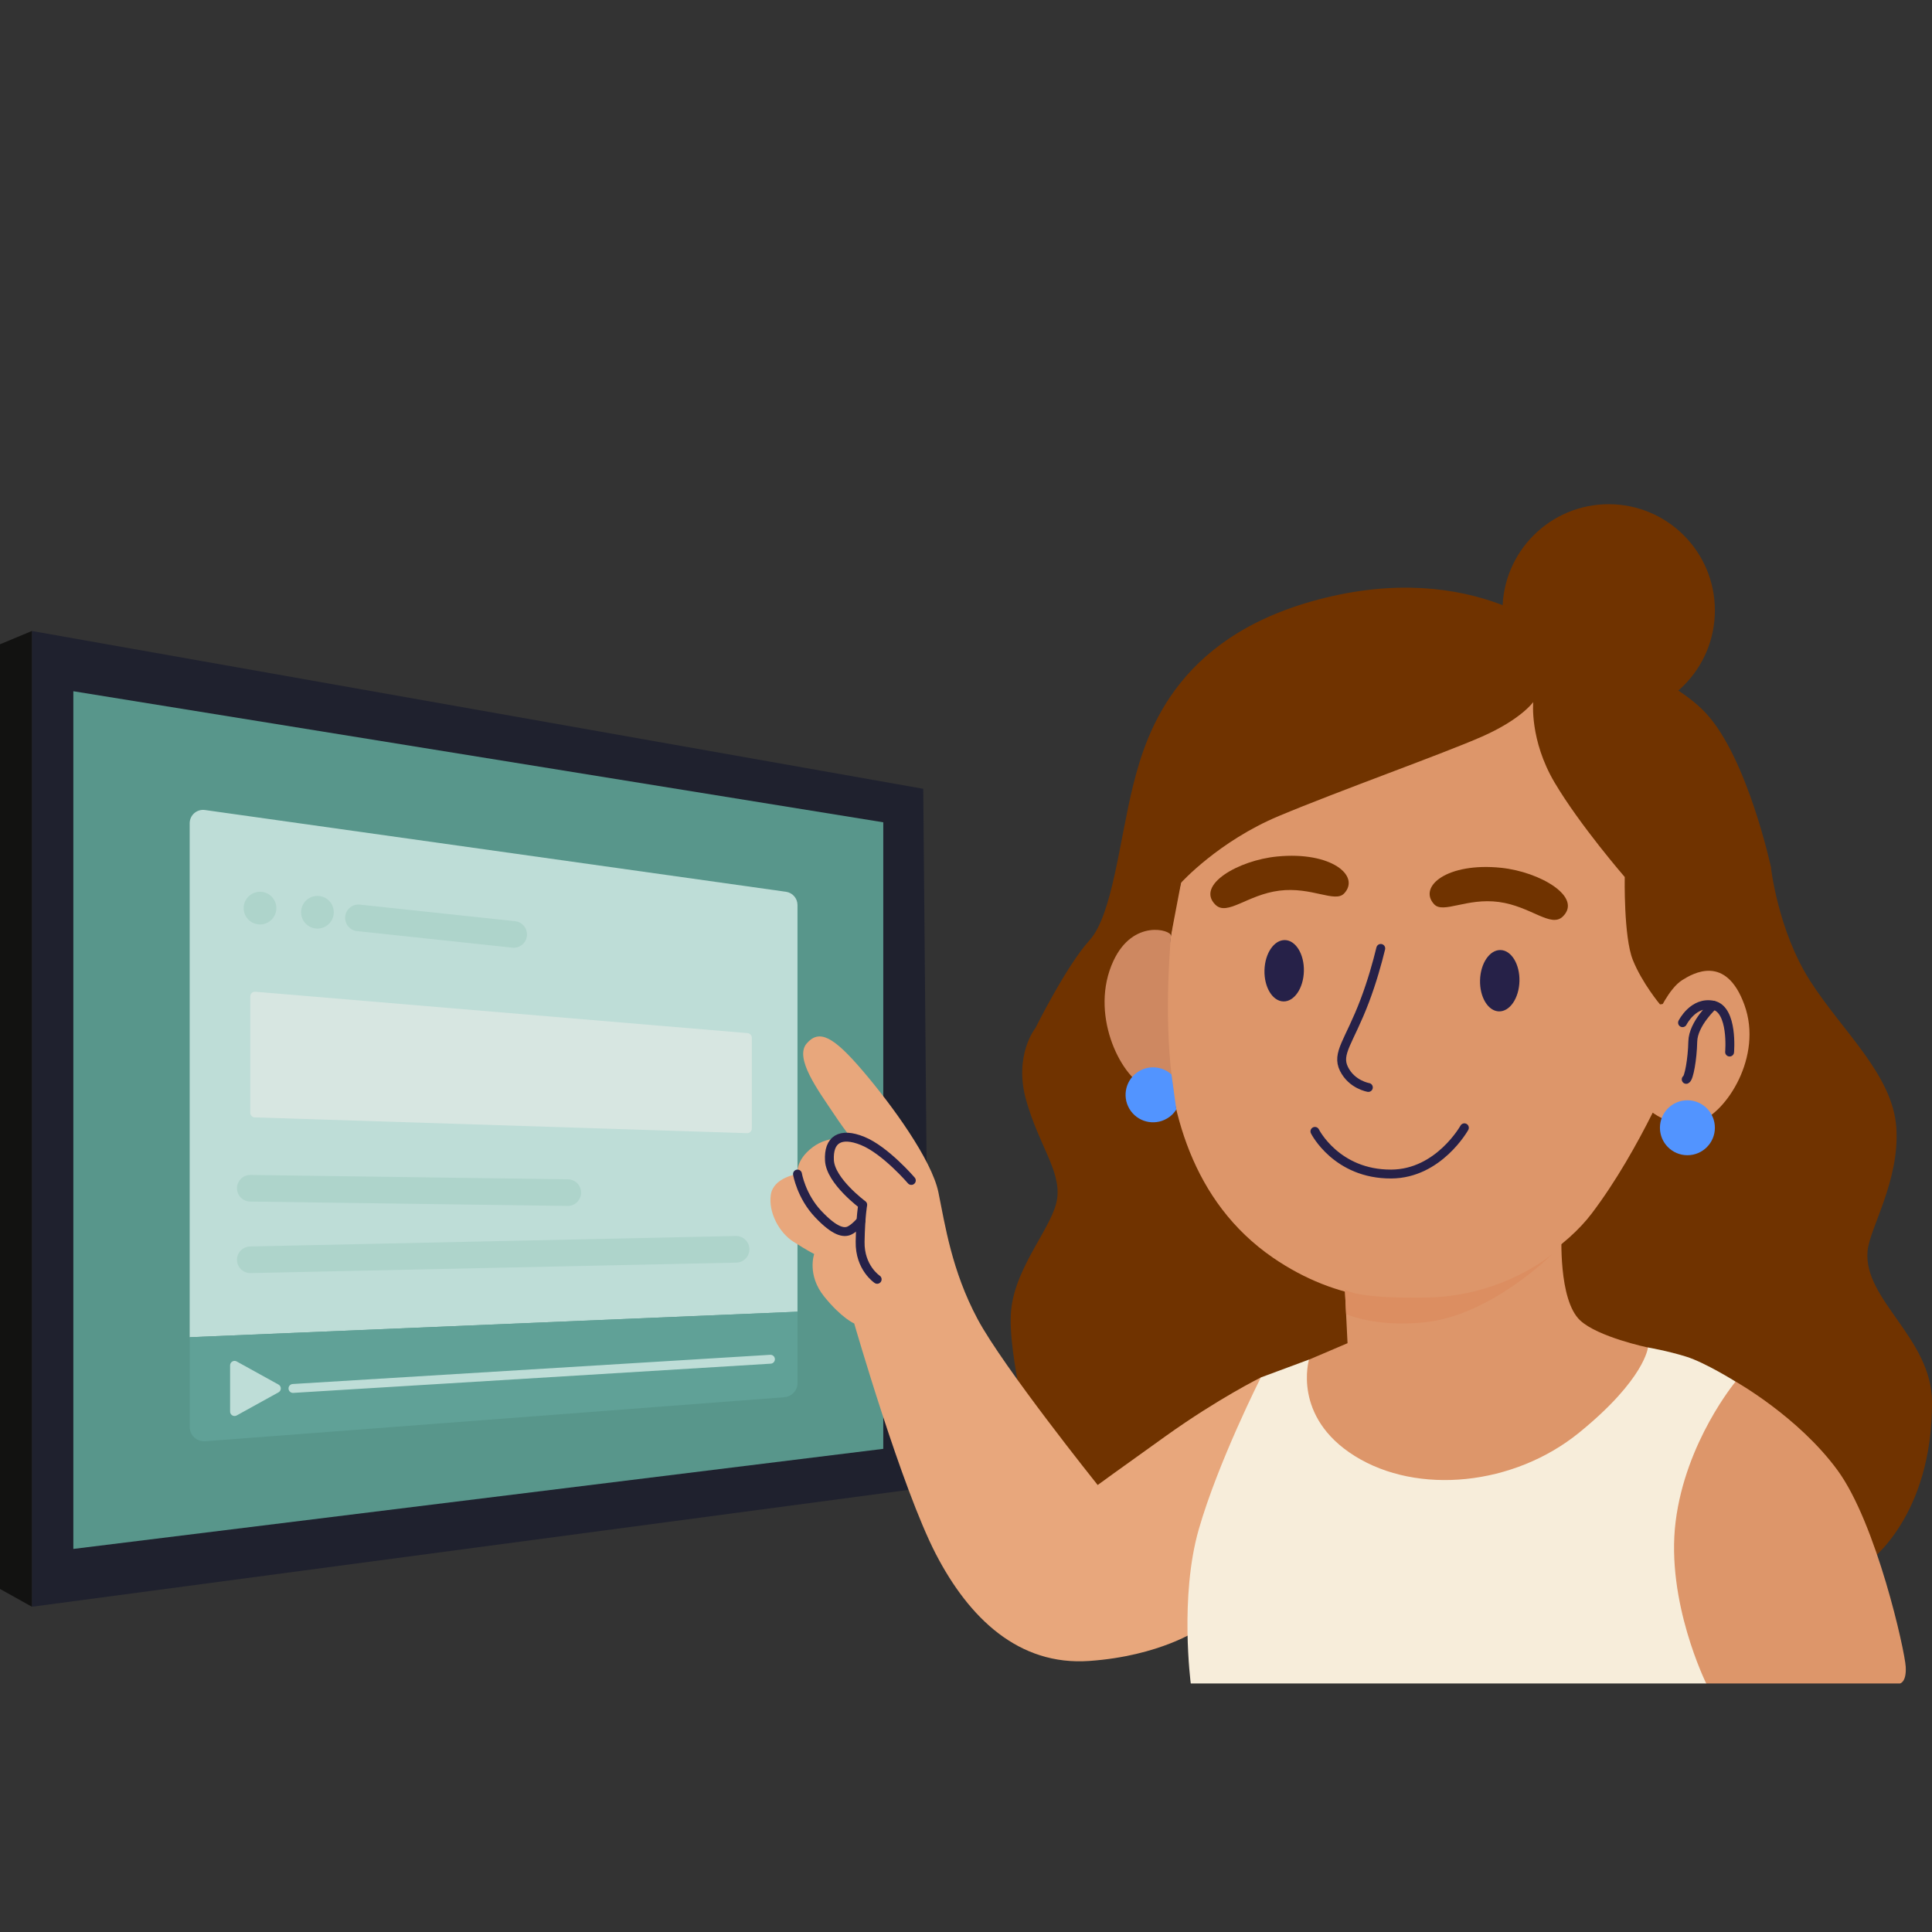
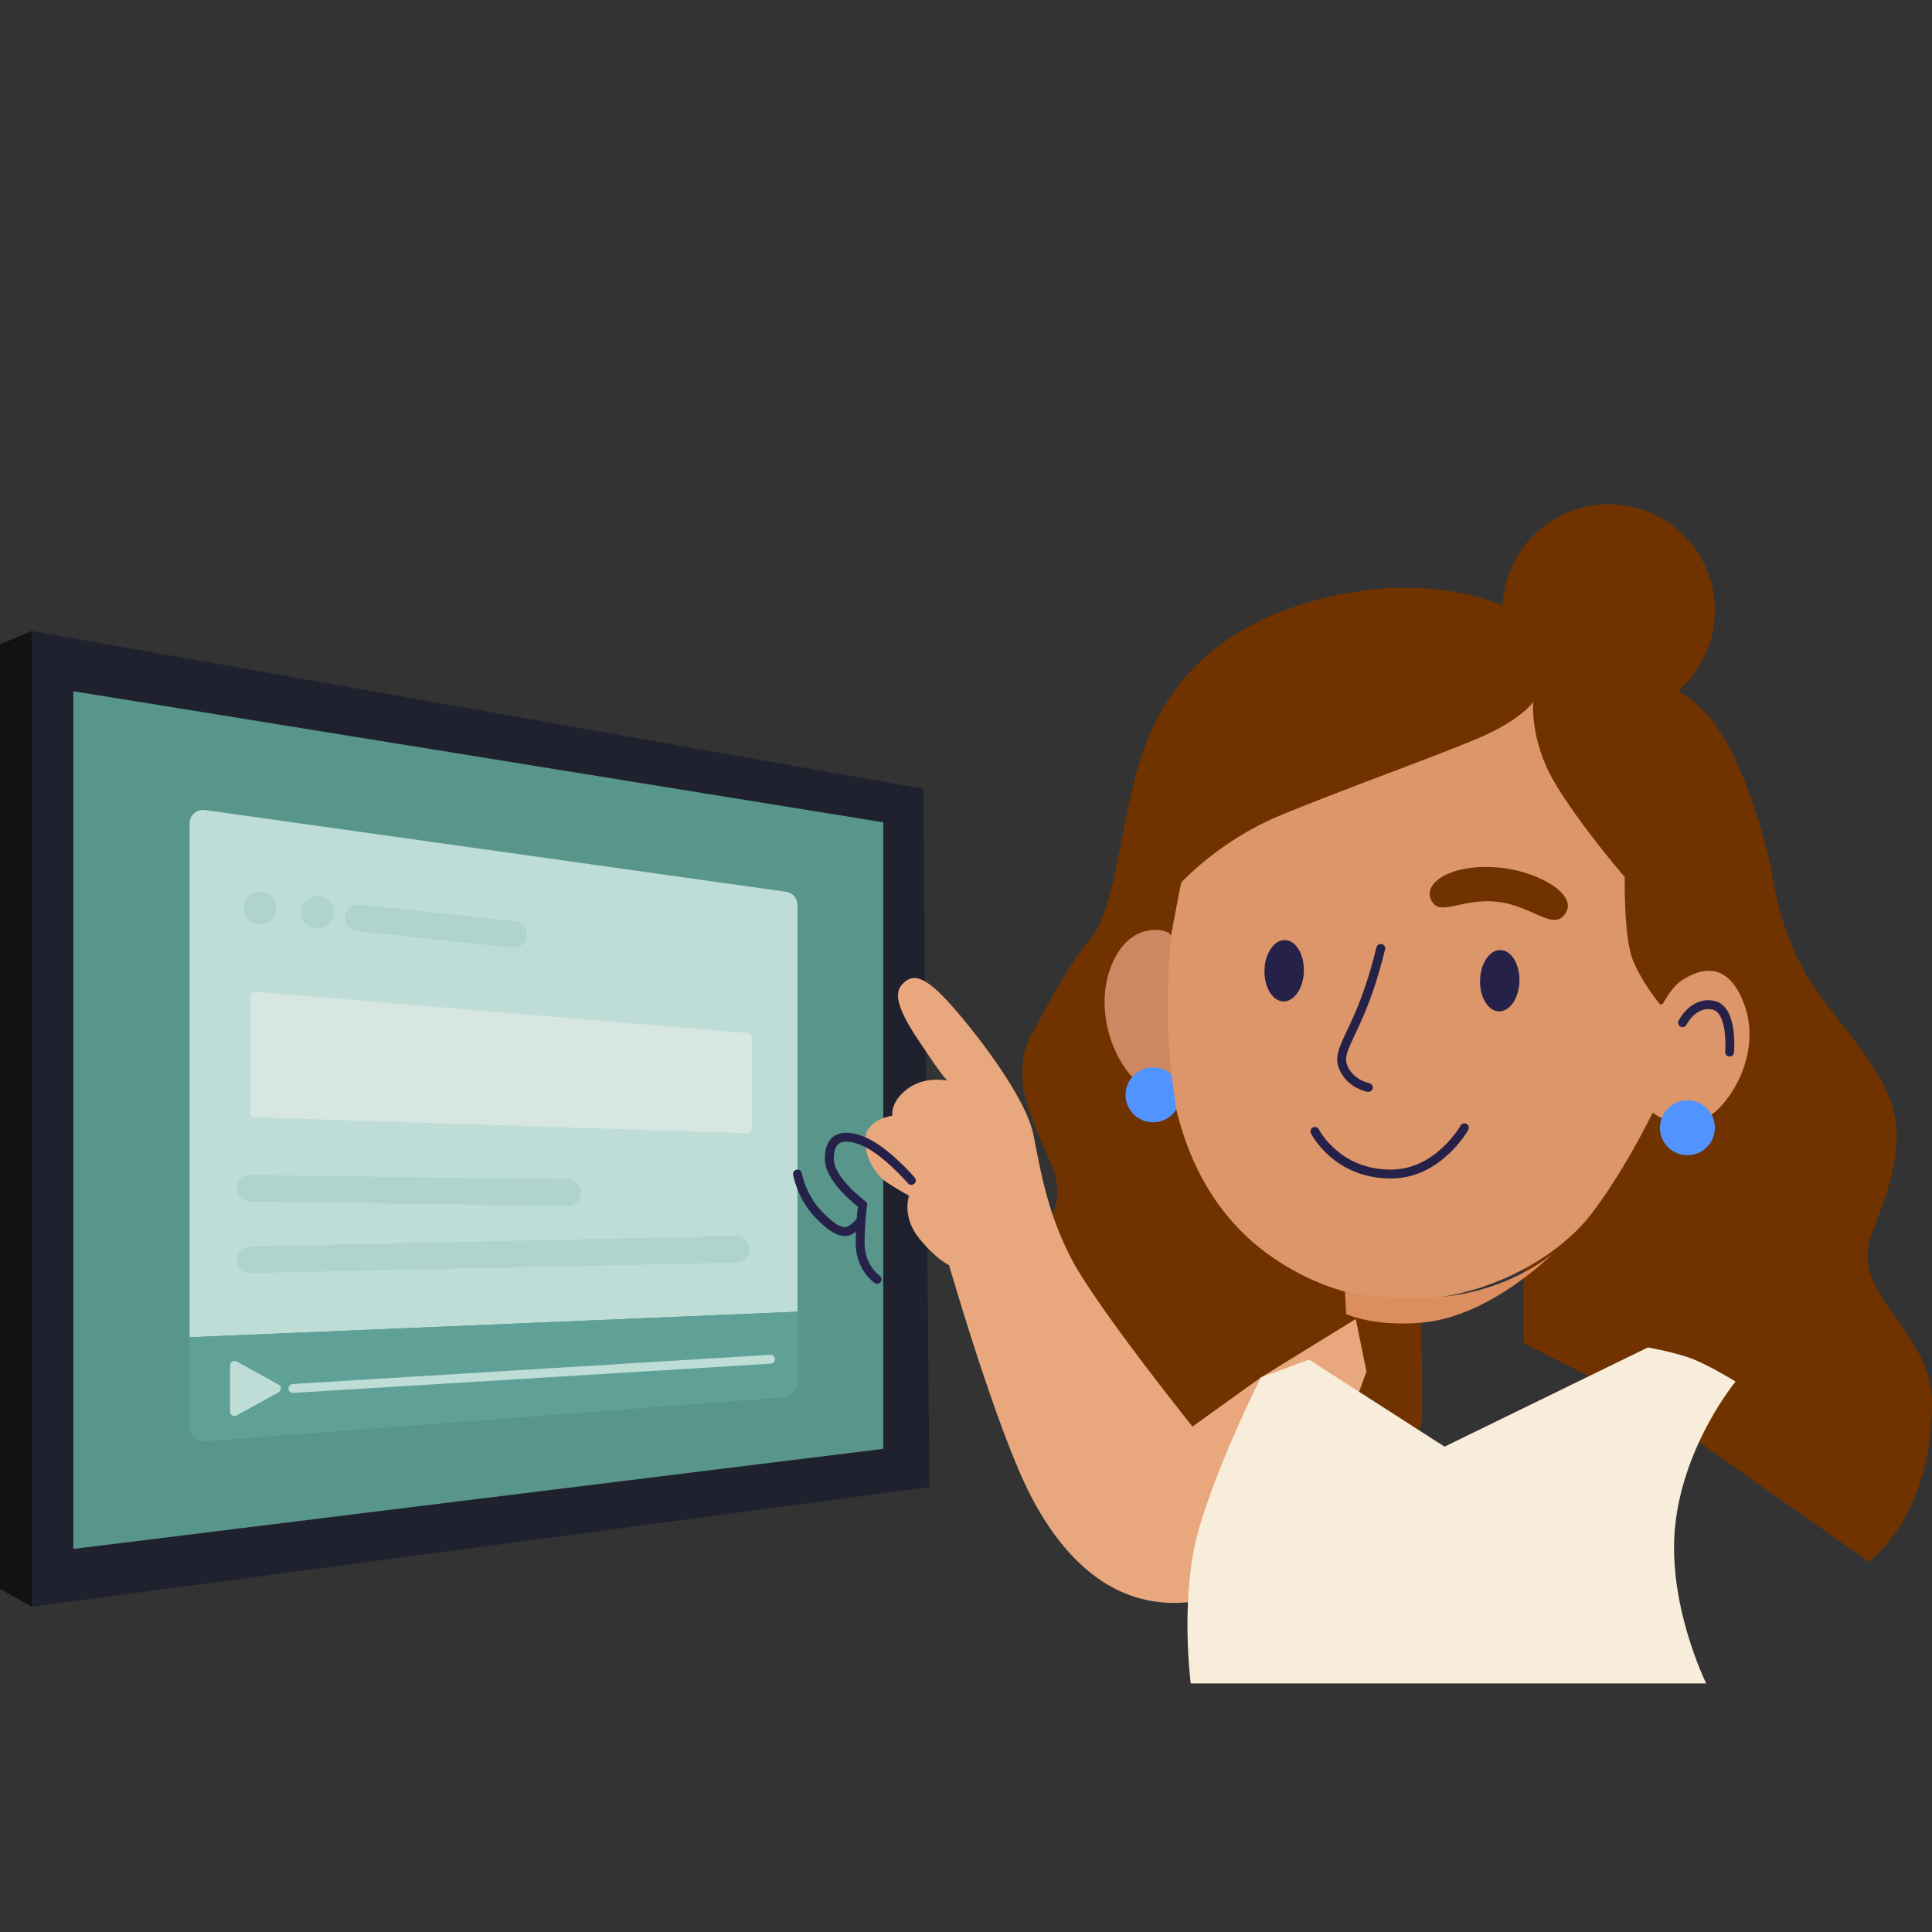
<svg xmlns="http://www.w3.org/2000/svg" id="Layer_1" data-name="Layer 1" viewBox="0 0 500 500">
  <rect x="0" y="0" width="500" height="500" fill="#333333" stroke="none" />
  <defs>
    <style>      .cls-1 {        fill: #703300;      }      .cls-2 {        fill: #d7e6e1;      }      .cls-3 {        fill: #5294ff;      }      .cls-4 {        fill: #dd966a;      }      .cls-5 {        stroke: #aed4cb;        stroke-width: 6.89px;      }      .cls-5, .cls-6, .cls-7 {        fill: none;      }      .cls-5, .cls-6, .cls-7, .cls-8 {        stroke-linecap: round;        stroke-linejoin: round;      }      .cls-9 {        fill: #262148;      }      .cls-10, .cls-8 {        fill: #beddd7;      }      .cls-11 {        fill: #ce8861;      }      .cls-12 {        fill: #121211;      }      .cls-6, .cls-7, .cls-8 {        stroke-width: 2.3px;      }      .cls-6, .cls-8 {        stroke: #beddd7;      }      .cls-7 {        stroke: #262148;      }      .cls-13 {        fill: #1f212e;      }      .cls-14 {        fill: #f7edda;      }      .cls-15 {        fill: #dc8e61;      }      .cls-16 {        fill: #60a197;      }      .cls-17 {        fill: #58968b;      }      .cls-18 {        fill: #e8a77c;      }      .cls-19 {        fill: #aed4cb;      }    </style>
  </defs>
  <polygon class="cls-13" points="240.54 384.86 8.25 415.82 8.25 163.3 238.94 204.14 240.54 384.86" />
  <polygon class="cls-17" points="228.59 374.96 18.98 400.86 18.98 178.89 228.59 212.81 228.59 374.96" />
  <path class="cls-10" d="M206.39,339.47l-157.3,6.6v-133.01c0-2.11,1.86-3.72,3.95-3.43l150.37,21.16c1.71.24,2.98,1.7,2.98,3.43v105.25Z" />
  <path class="cls-2" d="M193.32,293.26l-127.37-4.08c-.66-.02-1.18-.56-1.18-1.21v-30.1c0-.71.61-1.27,1.32-1.21l127.37,10.71c.63.05,1.11.58,1.11,1.21v23.47c0,.69-.57,1.24-1.25,1.21Z" />
  <path class="cls-16" d="M202.97,361.6l-149.88,11.4c-2.15.16-3.99-1.54-3.99-3.7v-23.23l157.3-6.6v18.43c0,1.94-1.49,3.55-3.43,3.7Z" />
  <polygon class="cls-12" points="0 166.74 8.25 163.3 8.25 415.82 0 411.22 0 166.74" />
  <circle class="cls-19" cx="67.29" cy="235.02" r="4.23" />
  <circle class="cls-19" cx="82.15" cy="236.09" r="4.23" />
  <line class="cls-5" x1="92.76" y1="237.54" x2="132.94" y2="241.83" />
  <line class="cls-6" x1="75.82" y1="359.33" x2="199.39" y2="351.77" />
  <line class="cls-5" x1="64.78" y1="326.03" x2="190.5" y2="323.32" />
  <line class="cls-5" x1="64.78" y1="307.52" x2="146.94" y2="308.65" />
  <polygon class="cls-8" points="60.7 353.35 60.7 365.31 71.52 359.33 60.7 353.35" />
  <path class="cls-1" d="M267.95,266.07s-5.66,7.04-2.38,18.67,8.94,18.18,8.04,25.33c-.89,7.15-10.72,17.28-11.92,28.89-1.19,11.62,6.26,38.13,6.26,38.13,0,0,18.77,15.19,20.85,14.3s55.57-5.36,55.93-6.55,21.92-13.7,22.91-15.49,0-29.19,0-29.19l-18.6-19.96-21.34-33.36-9.46-35.61-50.3,14.84Z" />
-   <path class="cls-18" d="M326.32,356.48s-10.95,5.4-24.54,15.11c-13.6,9.71-17.7,12.73-17.7,12.73,0,0-24.39-30.43-31.08-42.94-6.69-12.52-8.42-24.39-10.14-32.8s-12.02-22.6-19.61-31.48c-7.58-8.88-11.25-10.82-14.49-7.04s3.02,12.19,6.91,18.02,4.96,6.69,4.96,6.69c0,0-5.83-1.29-10.36,2.16s-3.88,6.92-3.88,6.92c0,0-6.26.85-6.91,5.38-.65,4.53,2.16,9.77,5.83,12.11s5.4,3.2,5.4,3.2c0,0-1.94,5.4,2.59,11.01s7.77,6.97,7.77,6.97c0,0,12.3,42.66,21.15,59.71,8.55,16.48,21.36,28.92,39.71,27.62,18.34-1.29,28.34-8.2,28.34-8.2l18.83-51.58-2.77-13.6Z" />
+   <path class="cls-18" d="M326.32,356.48c-13.6,9.71-17.7,12.73-17.7,12.73,0,0-24.39-30.43-31.08-42.94-6.69-12.52-8.42-24.39-10.14-32.8s-12.02-22.6-19.61-31.48c-7.58-8.88-11.25-10.82-14.49-7.04s3.02,12.19,6.91,18.02,4.96,6.69,4.96,6.69c0,0-5.83-1.29-10.36,2.16s-3.88,6.92-3.88,6.92c0,0-6.26.85-6.91,5.38-.65,4.53,2.16,9.77,5.83,12.11s5.4,3.2,5.4,3.2c0,0-1.94,5.4,2.59,11.01s7.77,6.97,7.77,6.97c0,0,12.3,42.66,21.15,59.71,8.55,16.48,21.36,28.92,39.71,27.62,18.34-1.29,28.34-8.2,28.34-8.2l18.83-51.58-2.77-13.6Z" />
  <path class="cls-7" d="M227.01,331.09s-4.54-2.98-4.41-9.75.67-9.54.67-9.54c0,0-8.32-6.14-8.61-11.48s2.72-7.44,8.61-5.04,12.58,10.22,12.58,10.22" />
  <path class="cls-7" d="M206.39,303.84s.94,5.68,5.35,10.35,6.68,4.92,8.07,4.29,3-2.52,3-2.52" />
  <path class="cls-1" d="M458.3,224.37s1.79,16.36,10.13,29.44c8.34,13.08,21.45,24.33,22.34,38.06.89,13.74-6.91,25.94-7.45,31.91-1.13,12.59,16.62,22.54,16.68,39.02.12,29.79-16.38,41.4-16.38,41.4l-56.97-40.21-32.36-16.38v-35.45l16.12-52.01,12.44-22.09,35.45-13.69Z" />
-   <path class="cls-4" d="M441.57,435.68h50.12s1.73-.22,1.51-4.32c-.22-4.1-7.55-37.12-17.7-50.93-10.14-13.81-26.33-22.88-26.33-22.88l-17.91,8.85s-26.03,40.14-26.29,40.79,6.22,15.11,8.59,15.97,28,12.52,28,12.52Z" />
  <path class="cls-14" d="M308.19,435.68h133.38s-10.49-21.15-7.92-41.87c2.57-20.72,15.52-36.25,15.52-36.25,0,0-7.87-4.93-12.78-6.46-4.91-1.53-9.92-2.38-9.92-2.38l-52.62,25.67-35.09-22.53-12.45,4.62s-11.03,21.8-16.06,39.28c-5.03,17.48-2.08,39.92-2.08,39.92Z" />
  <path class="cls-4" d="M305.64,228.47s-18.44,68.01,23.82,97.03c33.14,22.76,69.79,5.29,82.49-11.47s21.7-38.95,21.7-38.95l-5.59-46.61-7.62-28.95s-18.29-22.35-19.81-23.37-33.03-4.9-33.03-4.9l-37.07,7.98-18.79,16.22-6.1,33.02Z" />
-   <path class="cls-1" d="M347.86,231.22c-2.35,2.52-8.4-1.78-16.77-.72-8.29,1.05-13.51,6.67-16.56,3.63-5.11-5.09,5.96-11.5,16.02-12.47,13.98-1.36,21.58,5.01,17.31,9.57Z" />
  <path class="cls-1" d="M371.15,234.02c2.34,2.53,8.42-1.72,16.77-.59,8.28,1.12,13.46,6.78,16.54,3.76,5.15-5.05-5.87-11.54-15.92-12.6-13.97-1.47-21.62,4.84-17.39,9.43Z" />
  <ellipse class="cls-9" cx="332.34" cy="251.24" rx="7.94" ry="5.1" transform="translate(72.49 576.88) rotate(-88.5)" />
  <ellipse class="cls-9" cx="388.13" cy="253.81" rx="7.94" ry="5.1" transform="translate(124.25 635.16) rotate(-88.5)" />
  <path class="cls-7" d="M378.98,291.87s-6.63,11.91-18.93,11.97c-14.19.07-19.75-11.04-19.75-11.04" />
  <path class="cls-7" d="M357.34,245.45c-.93,3.81-2.28,8.64-4.14,13.55-4.01,10.59-7.41,13.58-5.37,17.66,2.04,4.08,6.3,4.77,6.3,4.77" />
  <path class="cls-1" d="M303.04,242.17l2.61-13.71s9.69-10.73,25.32-17.28,42.44-16.09,52.57-20.55,13.26-8.94,13.26-8.94c0,0-.98,9.83,5.54,20.85,6.52,11.02,18.14,24.43,18.14,24.43,0,0-.3,15.49,2.09,21.45,2.38,5.96,7.03,11.51,7.03,11.51l20.76-2.47,7.95-33.09s-6.05-28.08-16.73-39.7c-10.68-11.62-36.06-18.17-36.06-18.17,0,0-21.22-21.15-60.77-12.21-39.55,8.94-47.89,34.55-51.47,48.85-3.57,14.3-5.36,33.66-11.32,40.21s-14,22.72-14,22.72l30.11-.21,4.97-23.69" />
  <g>
    <path class="cls-4" d="M426.65,287.14s6.13,5.54,13.14,3.14c7.01-2.39,16.47-16.88,11.68-30.17-4.78-13.29-13.37-8.19-16.13-6.45-3.48,2.19-6.37,8.84-6.37,8.84" />
    <path class="cls-7" d="M435.44,264.67s2.8-5.64,7.97-4.52c5.17,1.12,4.21,12.12,4.21,12.12" />
-     <path class="cls-7" d="M443.41,260.16s-5.22,4.74-5.32,9.39c-.1,4.65-1.01,9.51-1.7,9.79" />
  </g>
  <circle class="cls-3" cx="436.7" cy="291.86" r="7.11" />
  <path class="cls-11" d="M303.76,282.29c.34,2.11-4.9.25-7.32-.91-6.71-3.19-14.53-19.26-8.3-32.68,5.11-11,15.01-8.02,14.9-6.54-.28,3.76-1.97,23.31.72,40.12Z" />
  <path class="cls-3" d="M302.6,289.09c-3.18,2.31-7.63,1.61-9.94-1.56s-1.61-7.63,1.56-9.94c2.77-2.02,6.51-1.74,8.95.47l1.26,9.08c-.47.74-1.08,1.41-1.83,1.96Z" />
-   <path class="cls-4" d="M347.82,328.97l.92,18.65-9.97,4.25s-4.43,14.77,11.82,24.93c16.25,10.16,41.17,7.75,58.16-6.09s17.73-21.97,17.73-21.97c0,0-12.96-2.73-17.54-7.02-5.72-5.35-4.8-22.53-4.8-22.53l-46.71,2.4-9.6,7.39Z" />
  <path class="cls-15" d="M348.37,340.07s7.13,3.4,19.95,2.19c17.54-1.66,33.42-17.73,33.42-17.73,0,0-12.56,10.89-32.31,11.26s-21.37-2.16-21.37-2.16l.32,6.43Z" />
  <circle class="cls-1" cx="416.33" cy="157.97" r="27.48" />
</svg>